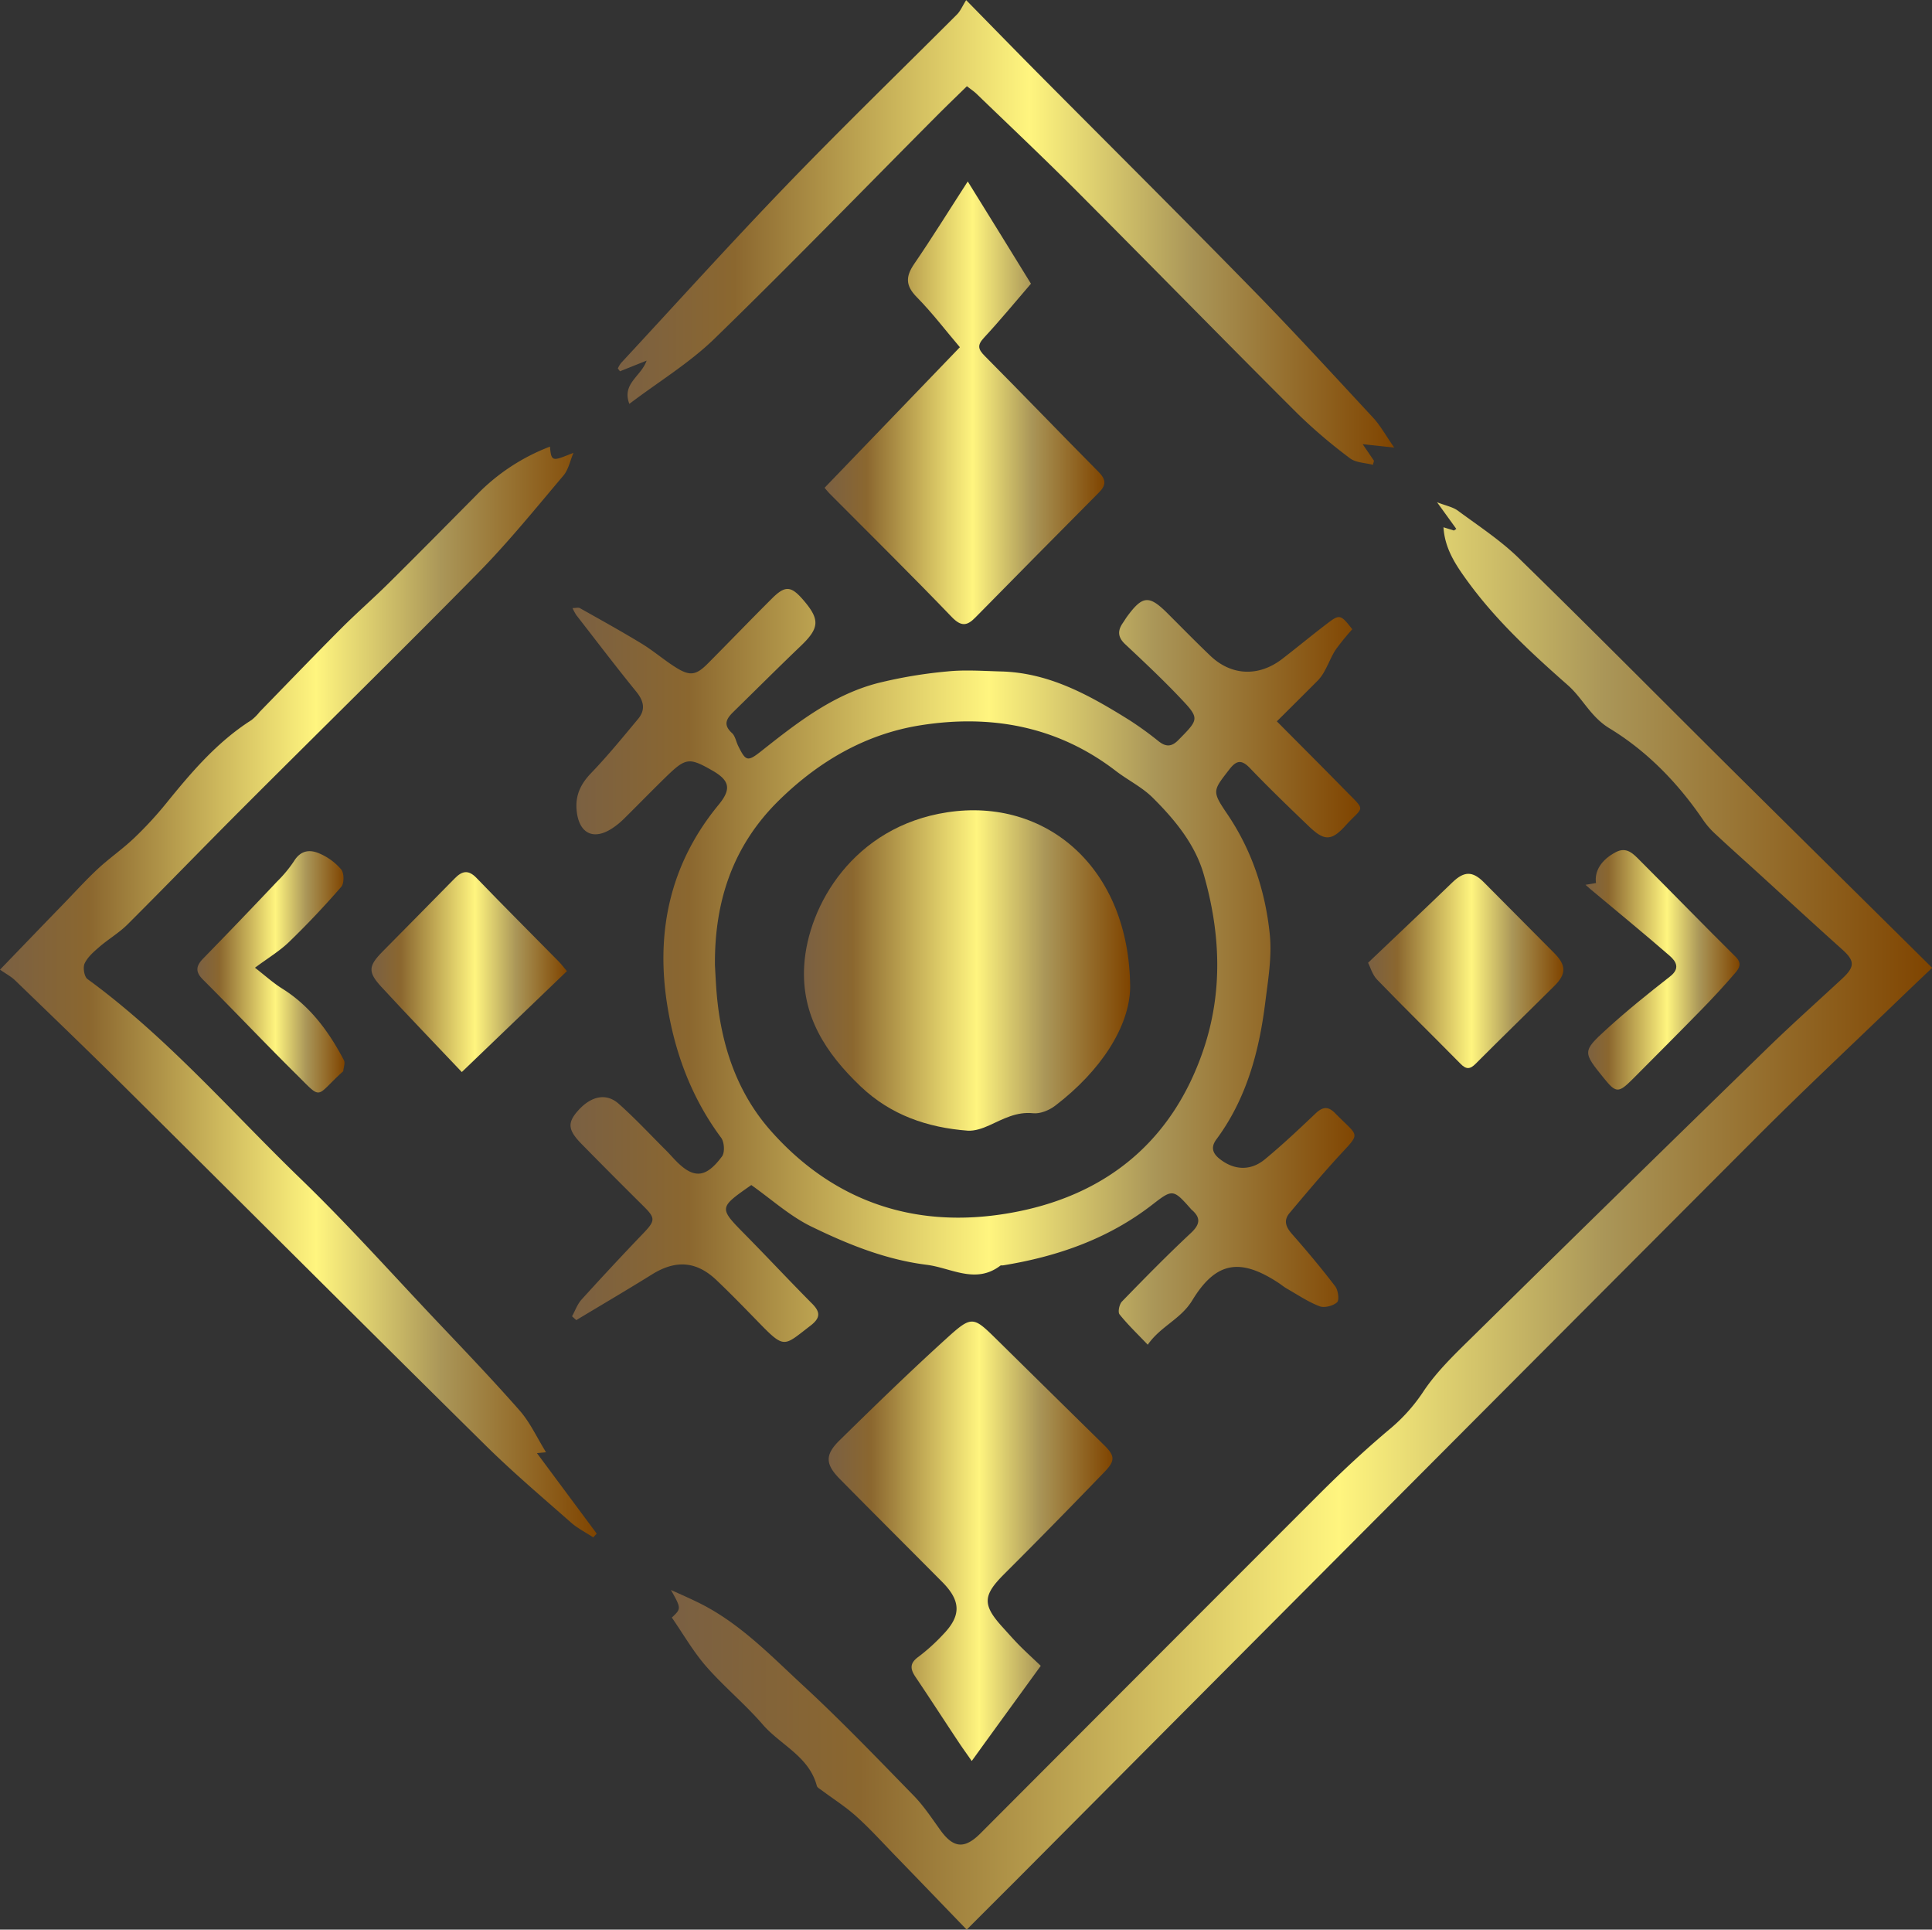
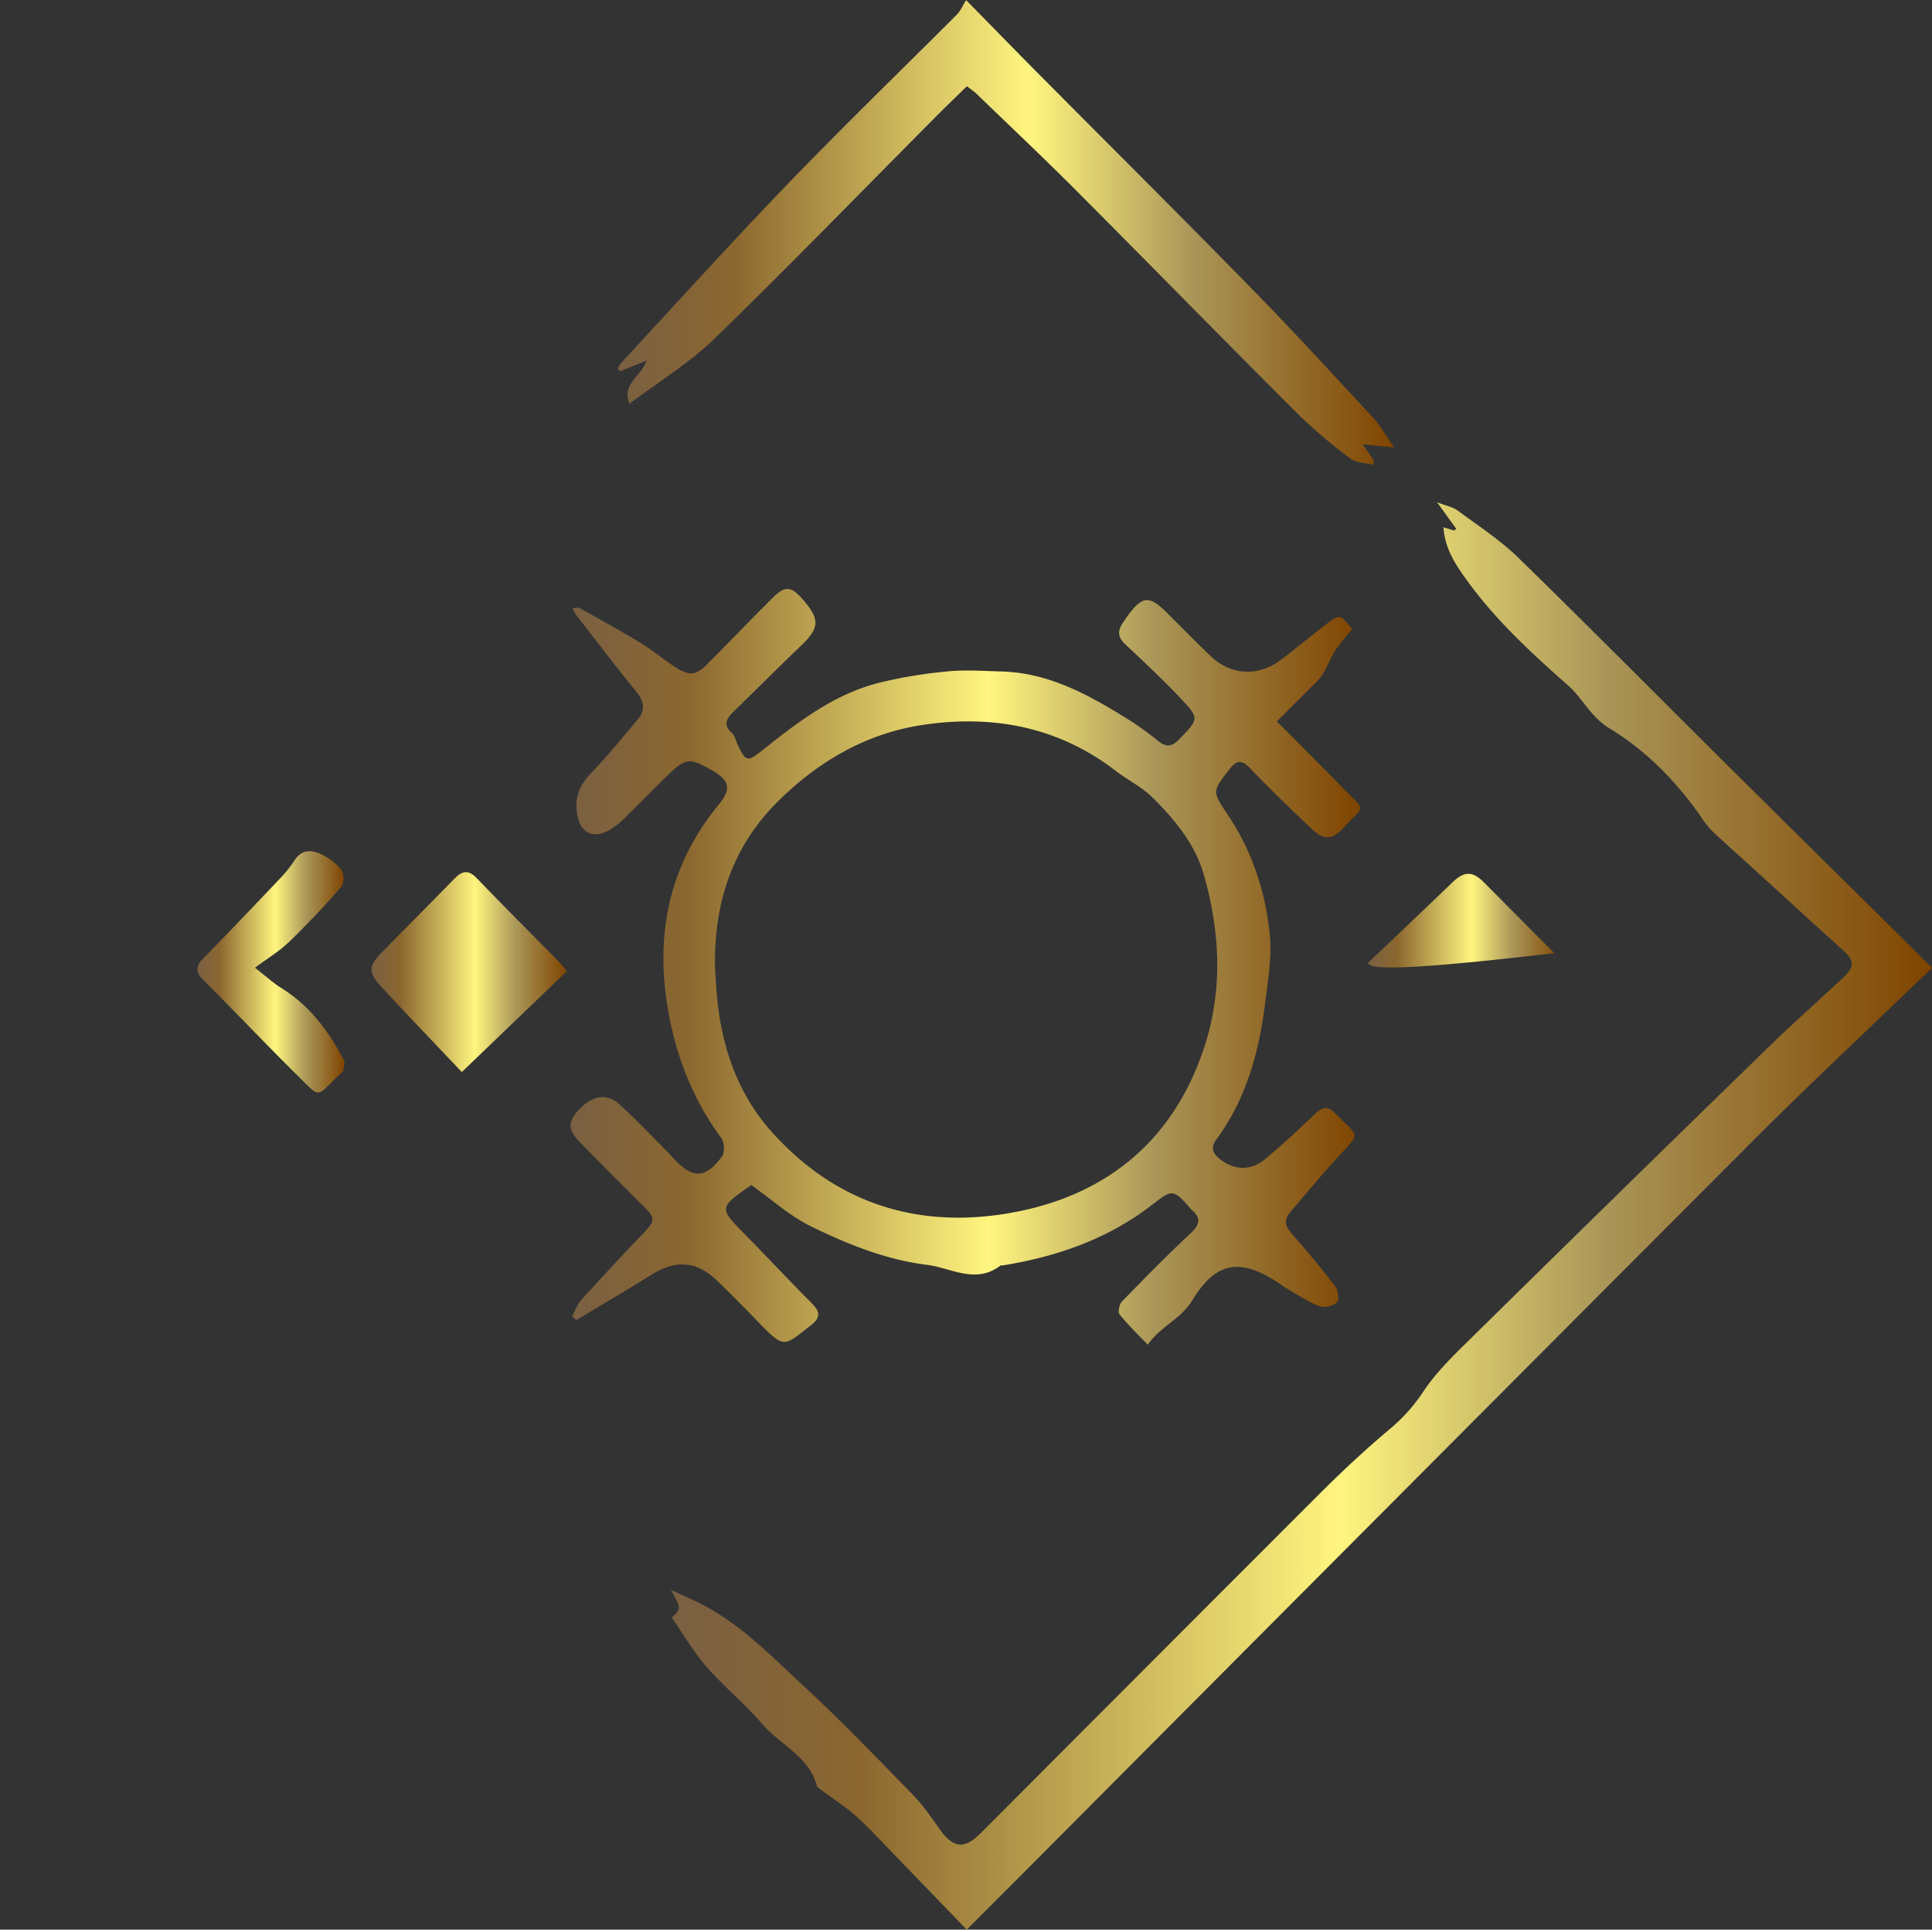
<svg xmlns="http://www.w3.org/2000/svg" xmlns:xlink="http://www.w3.org/1999/xlink" viewBox="0 0 724.82 723.82">
  <rect x="0" y="0" width="724.82" height="723.82" fill="#333333" stroke="none" />
  <defs>
    <style>.cls-1{fill:url(#linear-gradient);}.cls-2{fill:url(#linear-gradient-2);}.cls-3{fill:url(#linear-gradient-3);}.cls-4{fill:url(#linear-gradient-4);}.cls-5{fill:url(#linear-gradient-5);}.cls-6{fill:url(#linear-gradient-6);}.cls-7{fill:url(#linear-gradient-7);}.cls-8{fill:url(#linear-gradient-8);}.cls-9{fill:url(#linear-gradient-9);}.cls-10{fill:url(#linear-gradient-10);}.cls-11{fill:url(#linear-gradient-11);}</style>
    <linearGradient id="linear-gradient" x1="214.05" y1="362.71" x2="510.16" y2="362.71" gradientUnits="userSpaceOnUse">
      <stop offset="0" stop-color="#7a6043" />
      <stop offset="0.15" stop-color="#8b672f" />
      <stop offset="0.53" stop-color="#fff57f" />
      <stop offset="0.74" stop-color="#aa9658" />
      <stop offset="1" stop-color="#7f4400" />
    </linearGradient>
    <linearGradient id="linear-gradient-2" x1="251.72" y1="456.11" x2="724.82" y2="456.11" xlink:href="#linear-gradient" />
    <linearGradient id="linear-gradient-3" x1="0" y1="372.1" x2="223.83" y2="372.1" xlink:href="#linear-gradient" />
    <linearGradient id="linear-gradient-4" x1="231.79" y1="87.18" x2="523.05" y2="87.18" xlink:href="#linear-gradient" />
    <linearGradient id="linear-gradient-5" x1="310.95" y1="578.15" x2="417.41" y2="578.15" xlink:href="#linear-gradient" />
    <linearGradient id="linear-gradient-6" x1="309.35" y1="151.07" x2="414.32" y2="151.07" xlink:href="#linear-gradient" />
    <linearGradient id="linear-gradient-7" x1="139.36" y1="364.62" x2="212.69" y2="364.62" xlink:href="#linear-gradient" />
    <linearGradient id="linear-gradient-8" x1="513.26" y1="364.19" x2="586.53" y2="364.19" xlink:href="#linear-gradient" />
    <linearGradient id="linear-gradient-9" x1="74.11" y1="364.54" x2="129.23" y2="364.54" xlink:href="#linear-gradient" />
    <linearGradient id="linear-gradient-10" x1="594.82" y1="363.81" x2="652.6" y2="363.81" xlink:href="#linear-gradient" />
    <linearGradient id="linear-gradient-11" x1="301.58" y1="364.01" x2="423.97" y2="364.01" xlink:href="#linear-gradient" />
  </defs>
  <title>Ресурс 33пространство</title>
  <g id="Слой_2" data-name="Слой 2">
    <g id="OBJECTS">
      <path class="cls-1" d="M281.86,444.52c-12.29,8.58-12.23,8.52-2.22,18.68,8.42,8.55,16.61,17.32,25.06,25.83,3.33,3.35,2.94,5.51-.78,8.35-9.91,7.58-9.46,8.78-19.31-1.35-5.23-5.37-10.45-10.76-15.89-15.92-7.52-7.11-15.27-7.56-24.08-2.09-9.4,5.85-18.95,11.45-28.44,17.16l-1.59-1.44c1.2-2.13,2-4.58,3.64-6.34q11.4-12.58,23.16-24.85c4.47-4.68,4.51-5.65,0-10.12q-11.72-11.61-23.28-23.38c-5.09-5.19-5.3-7.9-1.31-12.4,4.88-5.51,10.57-6.81,15.29-2.63,6.22,5.52,11.9,11.65,17.8,17.53,1.06,1.05,2.05,2.18,3.08,3.27,7,7.44,11.66,7.35,17.89-1.06,1.11-1.5.86-5.39-.34-7-10.79-14.5-17.05-31-20-48.47-4.77-28.06.58-54,19.07-76.43,4.76-5.79,4.22-9-2.14-12.7-8.91-5.11-10.12-5-17.5,2.14-5.37,5.22-10.59,10.61-15.93,15.87a28.88,28.88,0,0,1-4.25,3.47c-7.22,4.79-12.71,1.95-13.47-6.84-.49-5.55,1.58-9.79,5.46-13.83,6.2-6.45,11.88-13.41,17.61-20.29,2.91-3.5,2.13-6.78-.73-10.29-7.67-9.42-15-19.1-22.47-28.69a21.93,21.93,0,0,1-1.41-2.61c1.27,0,2.17-.28,2.73,0,7.78,4.38,15.6,8.7,23.22,13.34,4.4,2.68,8.34,6.11,12.7,8.86,5.47,3.45,7.73,3.05,12.27-1.55,8-8.05,15.84-16.2,23.87-24.2,5-5,7.2-4.81,11.8.53,6.33,7.35,6.06,10.52-.93,17.21-8.43,8.06-16.67,16.3-25,24.45-2.57,2.51-4.53,4.85-.87,8.2,1.25,1.13,1.57,3.25,2.38,4.89,2.86,5.77,3.5,6,8.71,1.88,13.37-10.59,26.85-21.12,43.71-25.48a173.88,173.88,0,0,1,26-4.36c6.59-.68,13.32-.18,20,0,18.28.41,33.5,9,48.42,18.31a127.88,127.88,0,0,1,10.92,7.91c2.7,2.1,4.79,2.12,7.34-.45,7.87-8,8.13-8.05.45-16.13-6.54-6.87-13.47-13.39-20.4-19.88-2.73-2.57-2.88-5-.88-7.9.57-.82,1.07-1.69,1.66-2.49,5.78-7.86,8.23-8.05,15.09-1.21,5.31,5.29,10.55,10.66,16,15.86,7.9,7.63,18.23,8.1,27.07,1.29,5.67-4.37,11.18-8.94,16.88-13.28,4.67-3.57,5.05-3.43,9.41,2.15a95.09,95.09,0,0,0-6.11,7.49c-1.63,2.41-2.66,5.21-4.07,7.78a17.08,17.08,0,0,1-2.63,3.84c-5,5-10,10-15.49,15.43,9.11,9.18,17.45,17.5,25.69,25.91,8,8.15,6.86,5.69,0,13.28-5.29,5.81-7.95,5.67-13.71.15-7.46-7.15-14.91-14.32-22.05-21.78-3.21-3.34-5.12-2.94-7.79.52-6.14,7.94-6.59,8.06-.8,16.59,9.31,13.72,14.34,29,16,45.17.87,8.47-.65,17.27-1.72,25.84-2.3,18.37-7.09,36-18.32,51.15-2.23,3-1.3,5.29,1.23,7.29,5.41,4.29,11.61,4.61,17,.15,6.54-5.4,12.74-11.24,18.89-17.09,2.69-2.56,4.73-3,7.5-.14,9.2,9.42,9.83,6.72.39,17.07-6,6.61-11.79,13.48-17.55,20.34-2.36,2.81-1.36,5.25.95,7.88,5.6,6.36,11.05,12.86,16.18,19.59,1.12,1.47,1.61,5.19.7,6-1.5,1.35-4.75,2.19-6.58,1.48-4.31-1.65-8.22-4.32-12.26-6.62-1-.58-1.93-1.32-2.9-2-14.4-9.53-23.59-8.37-32.57,6.39-4.37,7.17-11.84,9.66-16.71,16.66-3.94-4.13-7.53-7.55-10.59-11.39-.69-.87-.08-3.79.91-4.81,8.47-8.73,17-17.42,25.88-25.72,3.57-3.34,3.7-5.81.15-8.82a4.09,4.09,0,0,1-.33-.38c-6.46-7.31-6.78-7.26-14.29-1.43-16.51,12.81-35.57,19.46-56,22.78-.32.06-.76-.07-1,.09-9.32,7.11-18.46.85-27.68-.3-15.1-1.89-29.1-7.48-42.55-14C296.74,456.53,289.69,450.05,281.86,444.52Zm-13.64-82.36c.21,3.49.35,7,.65,10.47,1.63,19.22,7.51,37.1,20.34,51.58,24.82,28,56.92,37.43,92.78,30.21,33.71-6.79,57.85-26.74,69.34-60.21,7.59-22.1,6.56-44.39.23-66.36-3.26-11.28-10.92-20.53-19.23-28.76-4-3.92-9.24-6.48-13.72-9.92-21.82-16.78-46.81-21.28-73.18-17.13-20.45,3.22-38,13.35-52.93,27.92C274.9,317.09,268,338.17,268.22,362.16Z" />
      <path class="cls-2" d="M362.67,723.82c-8.85-9.17-18.05-18.73-27.28-28.25-4.64-4.79-9.12-9.75-14.08-14.19-4-3.63-8.69-6.58-13.05-9.85-.67-.5-1.65-1-1.82-1.66-2.91-11.06-13.6-15.27-20.29-23s-14.56-14.18-21.23-21.81c-4.87-5.59-8.62-12.17-12.87-18.3,3.56-3.38,3.56-3.38-.33-10.36,3.7,1.7,7.45,3.3,11.08,5.13,14.95,7.54,26.44,19.57,38.48,30.69,14.31,13.22,27.82,27.3,41.43,41.25,3.81,3.89,6.86,8.54,10.07,13,4.9,6.8,9.07,7.19,15,1.29q63.72-63.88,127.51-127.68c8.6-8.58,17.54-16.88,26.86-24.67a64.86,64.86,0,0,0,12.14-13.88c5.09-7.48,11.86-13.92,18.38-20.33q54.86-54,110-107.64c9.3-9.06,19-17.7,28.54-26.55,4.79-4.46,4.61-6.67-.13-10.91-10.52-9.43-20.91-19-31.35-28.52-5.41-4.93-10.88-9.79-16.23-14.79a30.74,30.74,0,0,1-4.56-5.24c-9.39-13.83-21.06-25.81-35.11-34.35-7.14-4.34-10-11.2-15.55-16.11-13.63-12-27-24.33-37.74-39.12-4.29-5.92-8.48-12-9-20.19l3.93,1.22.89-.61-7.23-10c3.35,1.32,5.91,1.77,7.79,3.15,7.75,5.73,15.95,11.07,22.81,17.76,27.77,27.1,55.07,54.69,82.61,82,24,23.77,48,47.46,72.54,71.74-4,3.8-8.27,7.85-12.52,11.94-17.86,17.22-36,34.18-53.5,51.73q-137.74,138-275.22,276.15C376.58,709.92,369.57,716.92,362.67,723.82Z" />
-       <path class="cls-3" d="M0,363.72c8.87-9.18,16.37-17,23.88-24.72,4.28-4.42,8.42-9,12.92-13.18,4.33-4,9.27-7.41,13.55-11.49a139.81,139.81,0,0,0,12-13c9.46-11.68,19.15-23.07,32-31.23a19.13,19.13,0,0,0,3.11-3.12c10.08-10.34,20.09-20.77,30.29-31,5.87-5.9,12.17-11.37,18.08-17.23C157,207.7,168,196.54,179,185.45a76,76,0,0,1,27.33-17.92c.48,6.07,1.17,5.32,8.81,2.34-1.23,2.87-1.84,6.25-3.77,8.53-10.41,12.31-20.6,24.9-31.89,36.39-29,29.47-58.5,58.37-87.72,87.59-14.73,14.72-29.2,29.7-43.94,44.4-3.15,3.13-7.11,5.45-10.5,8.37-2.11,1.82-4.42,3.81-5.56,6.23-.72,1.51-.16,5,1.06,5.87C62.63,389,86.66,416.93,113,442.38c17.23,16.67,33.26,34.56,49.74,52,10.86,11.47,21.8,22.87,32.22,34.72,3.88,4.42,6.41,10,9.89,15.64l-3.41.33,22.43,30.2c-.43.47-.87.94-1.31,1.4-2.81-1.85-5.89-3.39-8.39-5.6-10.74-9.46-21.68-18.73-31.86-28.77C137.1,497.68,92.21,452.8,47.13,408.09c-13.71-13.6-27.64-27-41.53-40.41C4.17,366.3,2.33,365.35,0,363.72Z" />
      <path class="cls-4" d="M231.79,138.22a10.35,10.35,0,0,1,1.16-2c20.69-22.31,41.08-44.91,62.19-66.81,20.93-21.71,42.61-42.69,63.9-64,1.28-1.28,2-3.1,3.43-5.36,9.81,10,18.27,18.69,26.82,27.3,26.3,26.49,52.78,52.79,78.88,79.47C484.09,123,499.5,139.82,515,156.52c2.82,3,4.86,6.79,8.07,11.37l-11.84-1.28,4.25,6.24-.42,1.5c-2.91-.77-6.4-.77-8.61-2.46a196.68,196.68,0,0,1-19.73-16.81c-28.05-28-55.78-56.36-83.78-84.43-12-12-24.38-23.68-36.6-35.48-.94-.9-2.05-1.63-3.58-2.83-3.64,3.56-7.22,7-10.7,10.48-28,28.12-55.58,56.59-84,84.21-9.43,9.16-21,16.16-31.95,24.47-2.91-7.62,4.39-10.24,6.48-16.23l-10,4Z" />
-       <path class="cls-5" d="M390.46,624.86c-8.57,11.81-17,23.38-25.9,35.7-1.87-2.7-3.56-5-5.15-7.43-5.33-8-10.58-16.15-16-24.18-2-3-2.1-5.13,1.15-7.47a71.8,71.8,0,0,0,9.25-8.37c6.87-7.09,6.72-12.63-.36-19.75-12.8-12.89-25.66-25.69-38.41-38.63-5.4-5.48-5.61-9-.1-14.42,13.17-12.92,26.39-25.78,40.05-38.17,9.74-8.83,10.06-8.45,19.3.65q19.92,19.63,39.87,39.22c4.07,4,4.37,5.8.26,10.06q-18.72,19.44-37.81,38.5c-7.85,7.86-8.09,11.41-.54,19.72,2.24,2.46,4.45,5,6.79,7.33S387.69,622.22,390.46,624.86Z" />
-       <path class="cls-6" d="M386.78,106.42c-5.82,6.75-11.53,13.7-17.63,20.27-2.6,2.8-2.22,4.3.31,6.85,14.31,14.4,28.38,29.05,42.68,43.47,2.87,2.89,2.93,5,.08,7.8Q389,208.17,365.87,231.68c-3.09,3.14-5.31,3.41-8.85-.28-15-15.62-30.41-30.79-45.67-46.15-.92-.92-1.73-2-2-2.28l50.76-52.73c-5.13-6-10.27-12.8-16.18-18.8-4.21-4.28-4.21-7.65-1-12.38,6.85-10,13.22-20.31,20.14-31C371.18,81.11,378.76,93.41,386.78,106.42Z" />
      <path class="cls-7" d="M212.69,364.28c-13.14,12.6-26.07,25-39.44,37.85-9.54-10.08-20-20.93-30.22-32-5.11-5.56-4.82-7.81.51-13.21,9-9.13,18-18.19,27-27.37,2.84-2.92,5.17-3.41,8.28-.18,10.16,10.54,20.53,20.87,30.8,31.3C210.62,361.69,211.5,362.87,212.69,364.28Z" />
-       <path class="cls-8" d="M513.26,361.13c11.23-10.69,21.5-20.37,31.65-30.17,4.34-4.19,7.53-4.31,11.8,0q13.2,13.28,26.4,26.56c4.52,4.56,4.59,7.81,0,12.34-9.8,9.75-19.73,19.35-29.48,29.14-2.15,2.17-3.61,2.17-5.72,0-10.4-10.55-21-20.92-31.29-31.56C514.83,365.56,514.05,362.66,513.26,361.13Z" />
+       <path class="cls-8" d="M513.26,361.13c11.23-10.69,21.5-20.37,31.65-30.17,4.34-4.19,7.53-4.31,11.8,0q13.2,13.28,26.4,26.56C514.83,365.56,514.05,362.66,513.26,361.13Z" />
      <path class="cls-9" d="M95.65,363c3.71,2.87,6.76,5.66,10.2,7.81,10.54,6.58,17.54,16.15,23.17,26.88.53,1-.08,2.66-.24,4,0,.27-.43.49-.67.72-9.94,9.15-7.08,10.34-17,.52-11.81-11.68-23.23-23.76-35-35.52-3-3-2.51-5.18.19-7.94q13.95-14.3,27.66-28.81a48.25,48.25,0,0,0,6.36-7.67c2.6-4.22,6.18-4.43,9.89-2.68a21.9,21.9,0,0,1,7.83,5.87c1.09,1.38,1.12,5.17,0,6.46-6.21,7.14-12.72,14.05-19.53,20.63C105,356.69,100.67,359.26,95.65,363Z" />
-       <path class="cls-10" d="M594.82,331.89l3.94-.66c-.64-4.5,2-8.74,7.46-11.6,4.1-2.17,6.66.78,9.06,3.18,12,12,23.84,24.19,35.91,36.14,2.46,2.44,1.26,4.34-.2,6-4,4.66-8.19,9.2-12.49,13.6-8.6,8.81-17.32,17.52-26,26.24-5.32,5.32-6.24,5.26-10.81-.39-7.89-9.77-8.1-10,1.1-18.4,7.59-6.92,15.64-13.38,23.74-19.71,3.89-3,2.33-5.64-.14-7.78-9.27-8.05-18.77-15.83-28.18-23.71C597.32,334.12,596.49,333.36,594.82,331.89Z" />
-       <path class="cls-11" d="M424,370.46c-.27,14.6-11,31.25-28.15,44.31-2.23,1.7-5.6,3.09-8.25,2.81-6.28-.65-11.19,2.15-16.45,4.54-2.5,1.14-5.44,2.16-8.09,2-15.15-1.15-28.91-5.87-40.19-16.61-13-12.41-22.35-26.48-21.15-45.47,1.41-22.43,18.51-52,53.68-57.35C392.35,299.06,423.78,325.37,424,370.46Z" />
    </g>
  </g>
</svg>